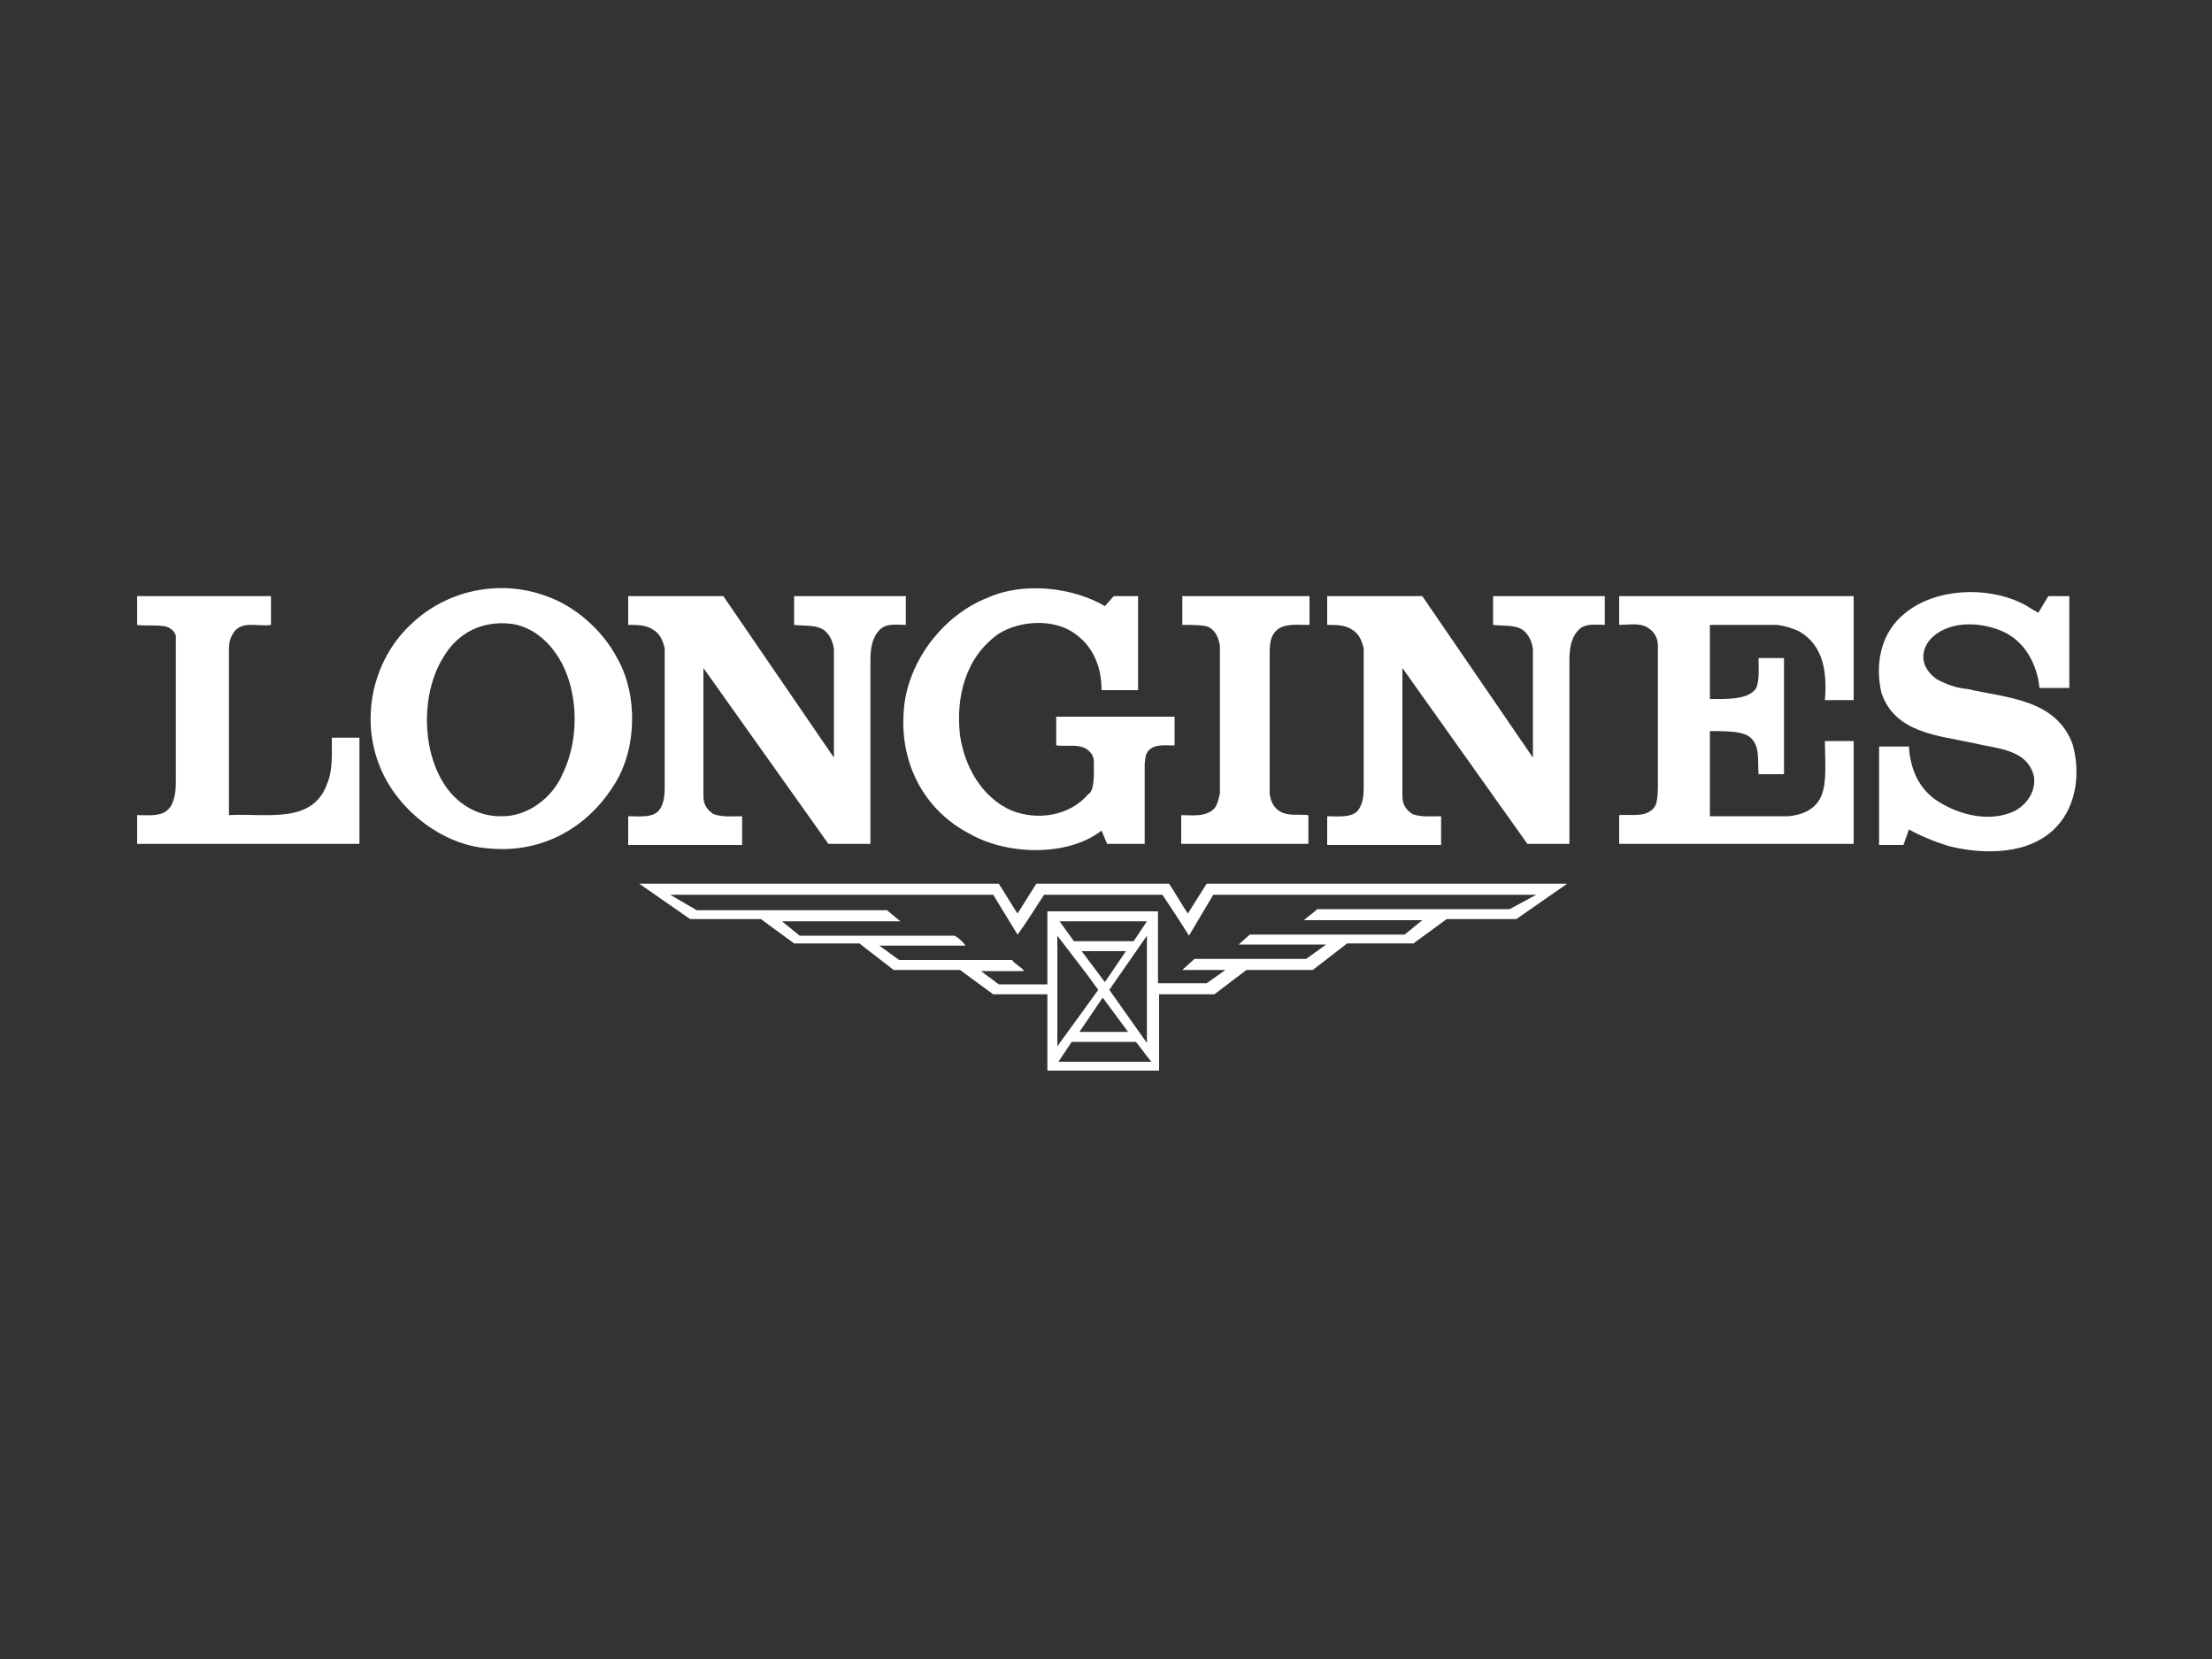
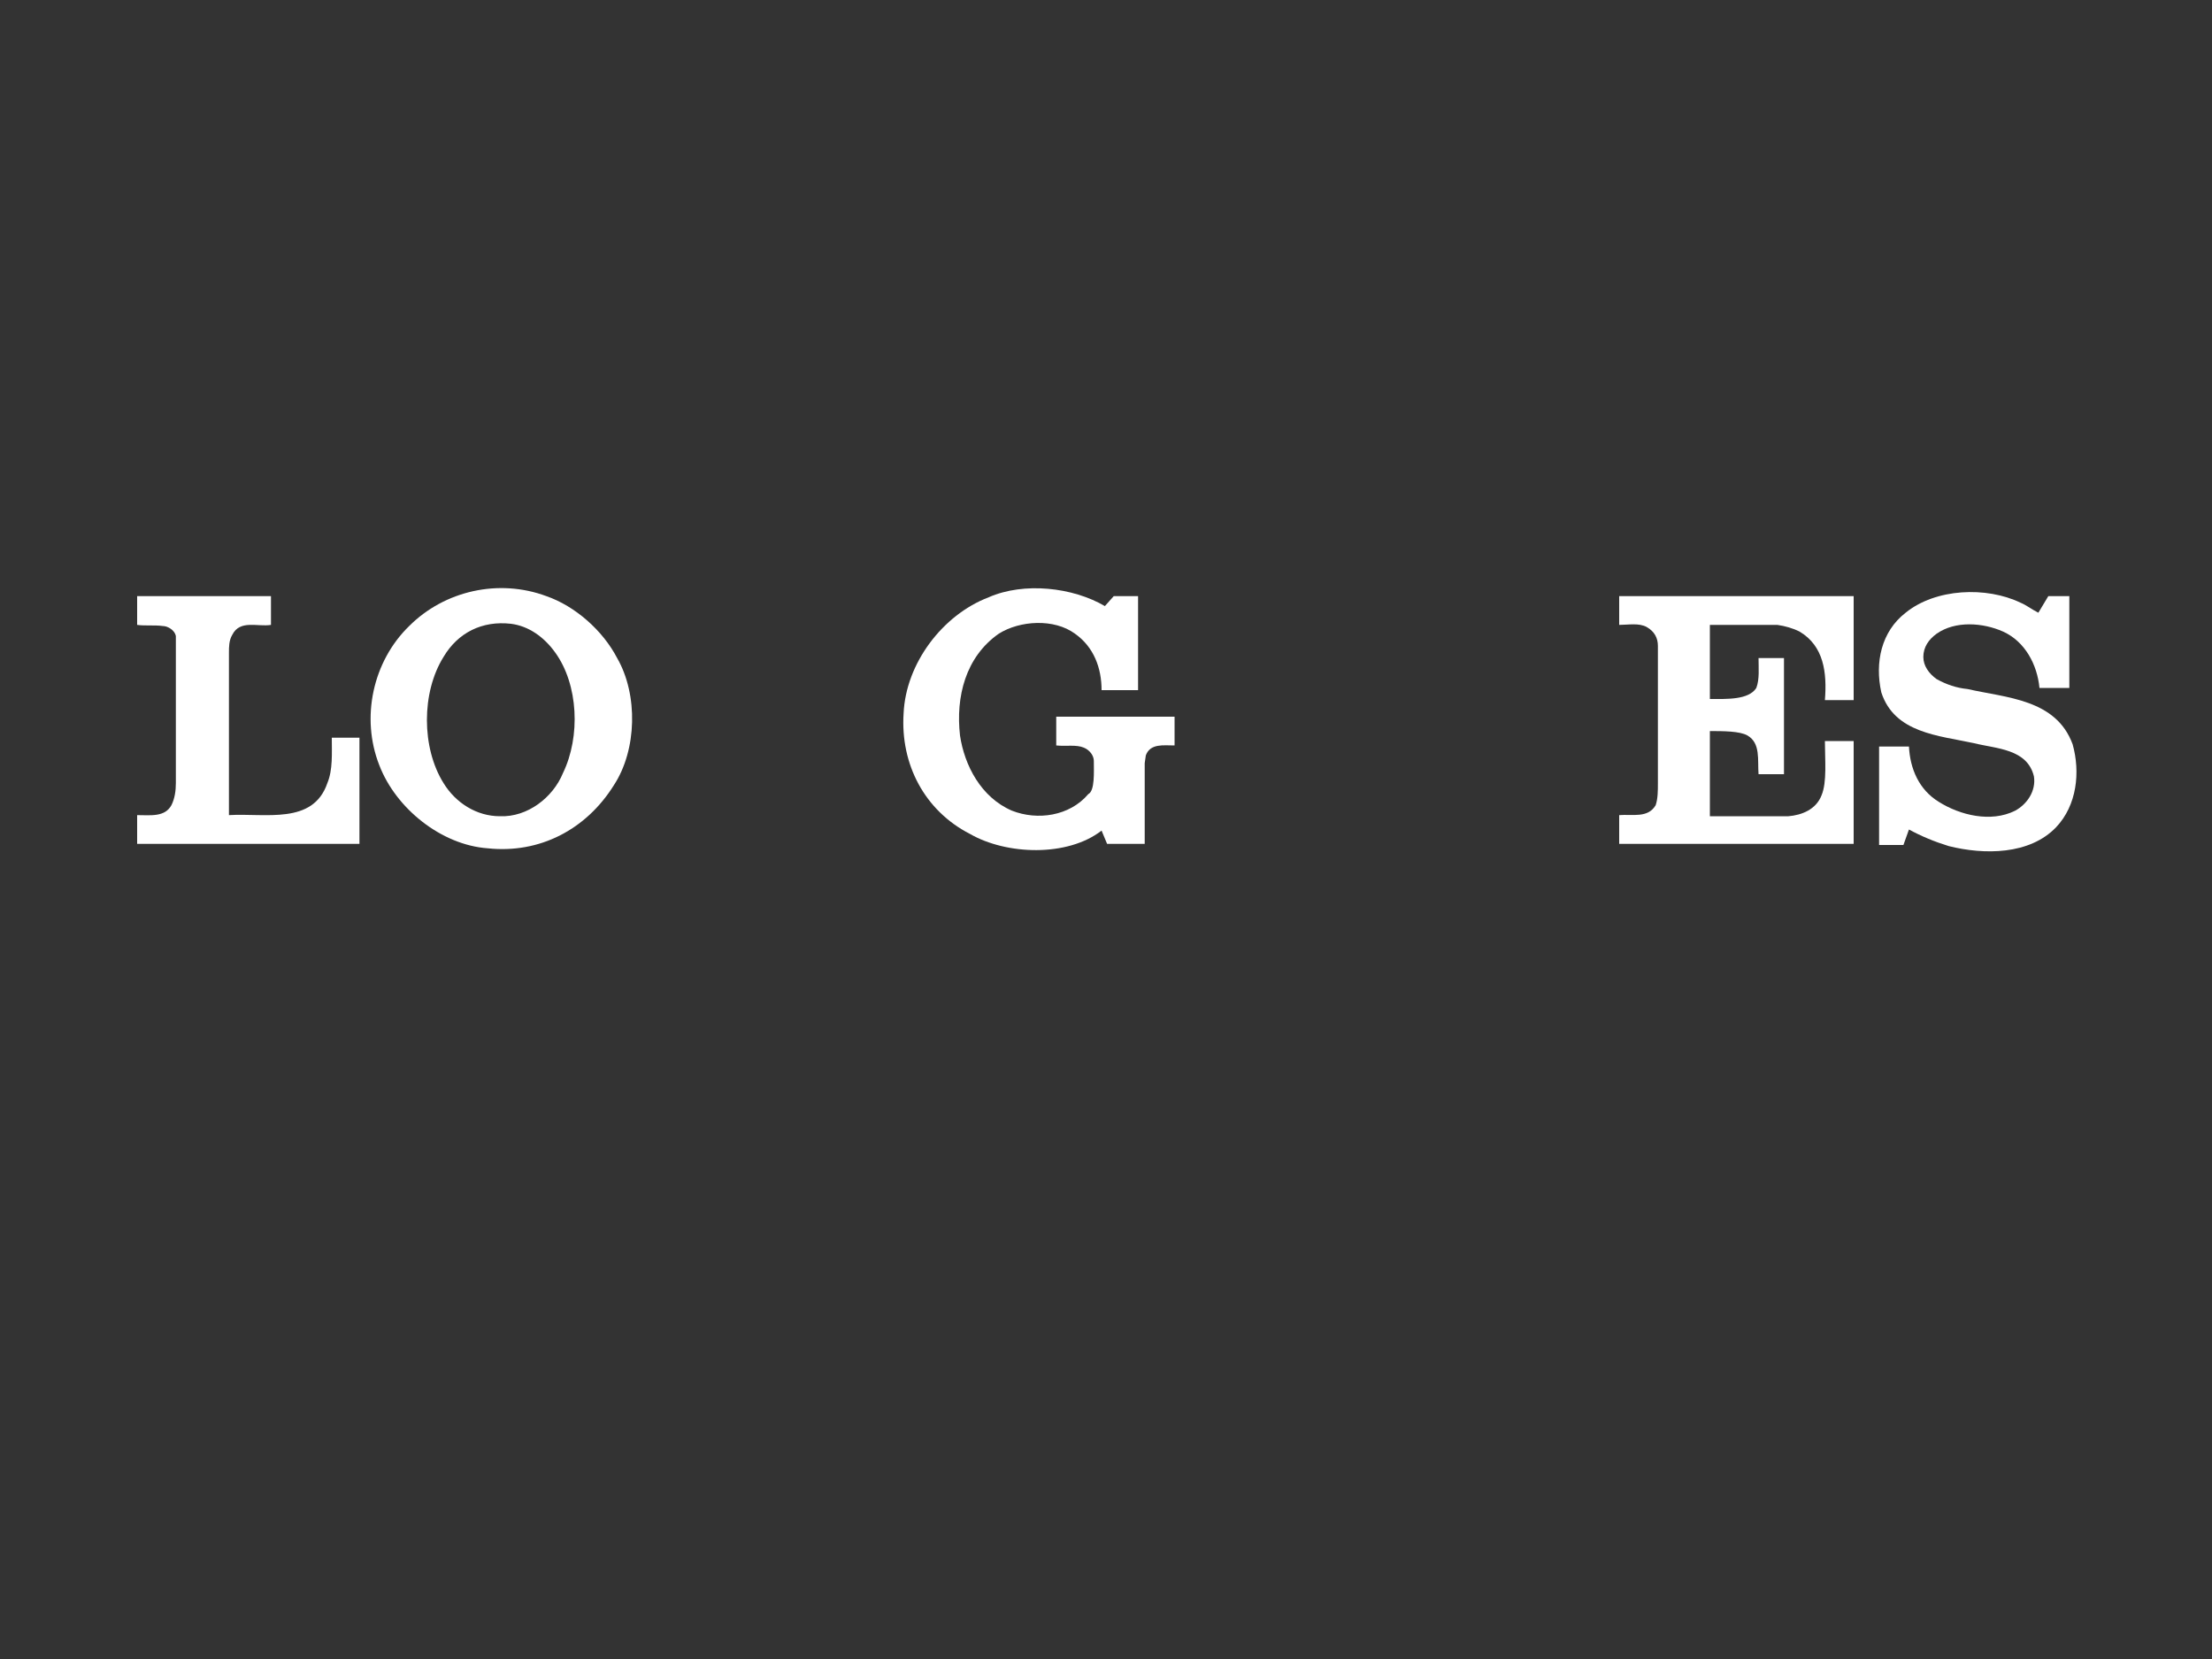
<svg xmlns="http://www.w3.org/2000/svg" version="1.1" id="Layer_1" x="0px" y="0px" viewBox="0 0 200 150" style="enable-background:new 0 0 200 150;" xml:space="preserve">
  <rect x="0" y="0" width="200" height="150" fill="#333333" stroke="none" />
  <style type="text/css">
	.st0{fill-rule:evenodd;clip-rule:evenodd;fill:#FFFFFF;}
	.st1{fill:#FFFFFF;}
</style>
  <g>
    <path class="st0" d="M99.9,54.8l0.8-0.9h2.2v8.5h-3.3c0-2-0.7-3.9-2.4-5.1c-1.9-1.4-5-1.2-6.9,0c-3,2.1-3.9,5.7-3.5,9.2   c0.4,2.7,1.9,5.6,4.7,6.8c2.3,0.9,5.2,0.5,6.9-1.5c0.6-0.3,0.5-2,0.5-3c0-0.5-0.4-1-0.9-1.2c-0.7-0.3-1.6-0.1-2.5-0.2v-2.6h10.7   v2.6c-1,0-2.2-0.2-2.6,0.9l-0.1,0.7v7.3h-3.4l-0.5-1.2c-3.1,2.4-8.6,2.2-11.9,0.3c-4.1-2.1-6.3-6.3-6-10.9   c0.2-4.5,3.5-8.9,7.7-10.5C92.6,52.6,97,53.1,99.9,54.8L99.9,54.8z" />
    <path class="st0" d="M184.3,55.4c0.3-0.5,0.6-1,0.9-1.5c0.5,0,1.2,0,1.9,0v8.3h-2.7c-0.2-2.1-1.3-4.2-3.3-5.1c-1.8-0.8-4.3-1-6,0.2   c-0.7,0.5-1.2,1.2-1.2,2.1c0,0.8,0.5,1.5,1.2,2c0.9,0.5,1.8,0.8,2.8,0.9c3.5,0.8,8,0.9,9.5,5c0.7,2.5,0.4,5.5-1.5,7.5   c-2.4,2.5-6.5,2.5-9.7,1.7c-1.3-0.4-2.5-0.9-3.6-1.5l-0.5,1.4h-2.2v-8.9h2.7c0.1,2,0.9,3.9,2.7,5c1.9,1.2,4.7,1.9,6.9,0.8   c1.1-0.6,1.9-1.8,1.7-3.1c-0.6-2.5-3.4-2.5-5.4-3c-3.2-0.7-7.2-0.9-8.4-4.6c-0.6-2.7,0-5.5,2.2-7.2c2.7-2.2,7.3-2.4,10.4-0.9   C183.2,54.7,183.7,55.1,184.3,55.4L184.3,55.4z" />
    <path class="st0" d="M24.5,56.5c-1.2,0.2-2.8-0.5-3.5,0.9c-0.3,0.5-0.3,1.1-0.3,1.6v14.7c3.3-0.2,7.6,0.9,8.9-2.9   c0.5-1.2,0.4-2.7,0.4-4.1h2.5v9.6H12.4v-2.6c1.2,0,2.5,0.2,3.1-0.9c0.3-0.6,0.4-1.3,0.4-2V57.5c-0.1-0.5-0.7-0.9-1.2-0.9   c-0.7-0.1-1.6,0-2.3-0.1v-2.6h12.1V56.5L24.5,56.5z" />
-     <path class="st0" d="M75.4,68.5L75.4,68.5l0-9.8c-0.1-0.8-0.5-1.6-1.2-1.9c-0.7-0.3-1.6-0.2-2.4-0.3v-2.6h10.1v2.6   c-0.9,0-1.9-0.2-2.5,0.6c-0.6,0.7-0.7,1.7-0.7,2.7v16.5h-3.8L63.6,60.4l0,0l0,11.6c0,0.7,0.3,1.2,0.9,1.6c0.8,0.3,1.7,0.2,2.6,0.2   v2.6H56.8v-2.6c1,0,2.4,0.2,2.9-0.7c0.3-0.5,0.4-1.1,0.4-1.8V58.6c-0.2-0.7-0.4-1.3-1.1-1.7c-0.6-0.4-1.4-0.4-2.2-0.4v-2.6h8.6   L75.4,68.5L75.4,68.5z" />
-     <path class="st0" d="M138.6,68.5L138.6,68.5l0-9.8c-0.1-0.8-0.5-1.6-1.2-1.9c-0.7-0.3-1.6-0.2-2.4-0.3v-2.6h10.1v2.6   c-0.9,0-1.9-0.2-2.5,0.6c-0.6,0.7-0.7,1.7-0.7,2.7v16.5h-3.8l-11.3-15.9l0,0l0,11.6c0,0.7,0.3,1.2,0.9,1.6c0.8,0.3,1.7,0.2,2.6,0.2   v2.6H120v-2.6c1,0,2.4,0.2,2.9-0.7c0.3-0.5,0.4-1.1,0.4-1.8V58.6c-0.2-0.7-0.4-1.3-1.1-1.7c-0.6-0.4-1.4-0.4-2.2-0.4v-2.6h8.6   L138.6,68.5L138.6,68.5z" />
-     <path class="st0" d="M118.2,56.5c-1.1,0-2.5-0.2-3.1,0.9c-0.3,0.5-0.3,1.2-0.3,1.8v12.6c0.1,0.7,0.4,1.3,1,1.6   c0.7,0.4,1.6,0.2,2.5,0.3v2.6h-11.5v-2.6c1,0,2.2,0.2,3-0.6c0.3-0.4,0.4-0.9,0.5-1.4V58.4c-0.1-0.6-0.3-1.3-1-1.7   c-0.4-0.2-1.6-0.2-2.4-0.2v-2.6h11.5V56.5L118.2,56.5z" />
    <path class="st0" d="M167.7,63.3H165c0.2-2.5-0.1-4.9-2.3-6.2c-0.6-0.3-1.3-0.5-2-0.6h-6.1v6.7c1.5,0,3.5,0.1,4.2-1   c0.3-0.8,0.2-1.8,0.2-2.7h2.3v10.5H159c-0.1-1.3,0.2-2.8-1-3.5c-0.7-0.4-2.2-0.4-3.4-0.4v7.7h7.1c1.2-0.1,2.5-0.6,3-1.9   c0.5-1.2,0.3-3.2,0.3-4.9h2.6v9.3h-21.2v-2.6c1.2-0.1,2.6,0.3,3.3-0.9c0.2-0.6,0.2-1.3,0.2-2V58.4c0-0.7-0.3-1.3-1-1.7   c-0.7-0.4-1.7-0.2-2.5-0.2v-2.6h21.2V63.3L167.7,63.3z" />
    <path class="st0" d="M55.8,59.5c-1.3-2.5-3.8-4.7-6.4-5.6c-4.3-1.6-9.2-0.5-12.4,2.7c-3.3,3.2-4.4,8.3-2.7,12.6   c1.5,3.9,5.6,7.2,9.8,7.5C48.8,77.2,53,75,55.5,71C57.6,67.8,57.7,62.8,55.8,59.5z M50.9,69.9c-0.9,2.2-3.2,4-5.7,3.9   c-2.1,0-4-1.2-5.1-3c-2-3.2-2-8.2,0-11.4c1.3-2.2,3.5-3.3,6.1-3c1.6,0.2,3,1.2,4,2.6C52.3,61.9,52.5,66.6,50.9,69.9z" />
-     <path class="st0" d="M109.1,79.9l-1.7,2.7c-0.6-0.9-1.1-1.8-1.7-2.7H93.7L92,82.6c-0.6-0.9-1.1-1.8-1.7-2.7H57.8l4.6,3.2h6.4l3,2.2   h5.9l3.1,2.4h6l3,2.2h4.9v6.9h10.1v-6.9h5l2.9-2.2h6l3.1-2.4h6l3-2.2h6.3l4.6-3.2H109.1z M95.7,96l1.2-1.8h5.8   c0.5,0.6,0.9,1.2,1.4,1.8H95.7z M102,93.3h-4.4l2.1-3.1L102,93.3z M97.8,86h4l-1.9,2.8L97.8,86z M100.3,89.5   c1.1-1.6,2.3-3.3,3.4-4.9v9.7L100.3,89.5z M102.5,85.1h-5.4l-1.3-1.8h7.9L102.5,85.1z M99.3,89.5l-3.7,5.1v-10   C96.8,86.2,98.1,87.8,99.3,89.5z M136.5,82.2h-17.4c-0.4,0.4-0.8,0.6-1.2,1h10.7l-1.6,1.3h-14l-1,0.9c2.6,0,5.3,0,7.9,0l-1.8,1.3   h-10.1l-1.1,1l3.9,0l-1.7,1.2h-4.4v-6.5H94.7V89h-4.4c-0.5-0.4-1.1-0.8-1.6-1.2h3.9c-0.3-0.4-0.8-0.6-1.1-1H81.3   c-0.6-0.4-1.2-0.9-1.8-1.3h7.8c-0.2-0.3-0.6-0.7-1-0.9h-14c-0.5-0.4-1.1-0.9-1.6-1.3h10.7v0l-1.2-1H63l-2.4-1.4h29.2l2.2,3.6   c0.9-1.2,1.6-2.4,2.4-3.6h10.7c0.8,1.2,1.6,2.4,2.4,3.7l2.2-3.7h29.2L136.5,82.2z" />
  </g>
</svg>